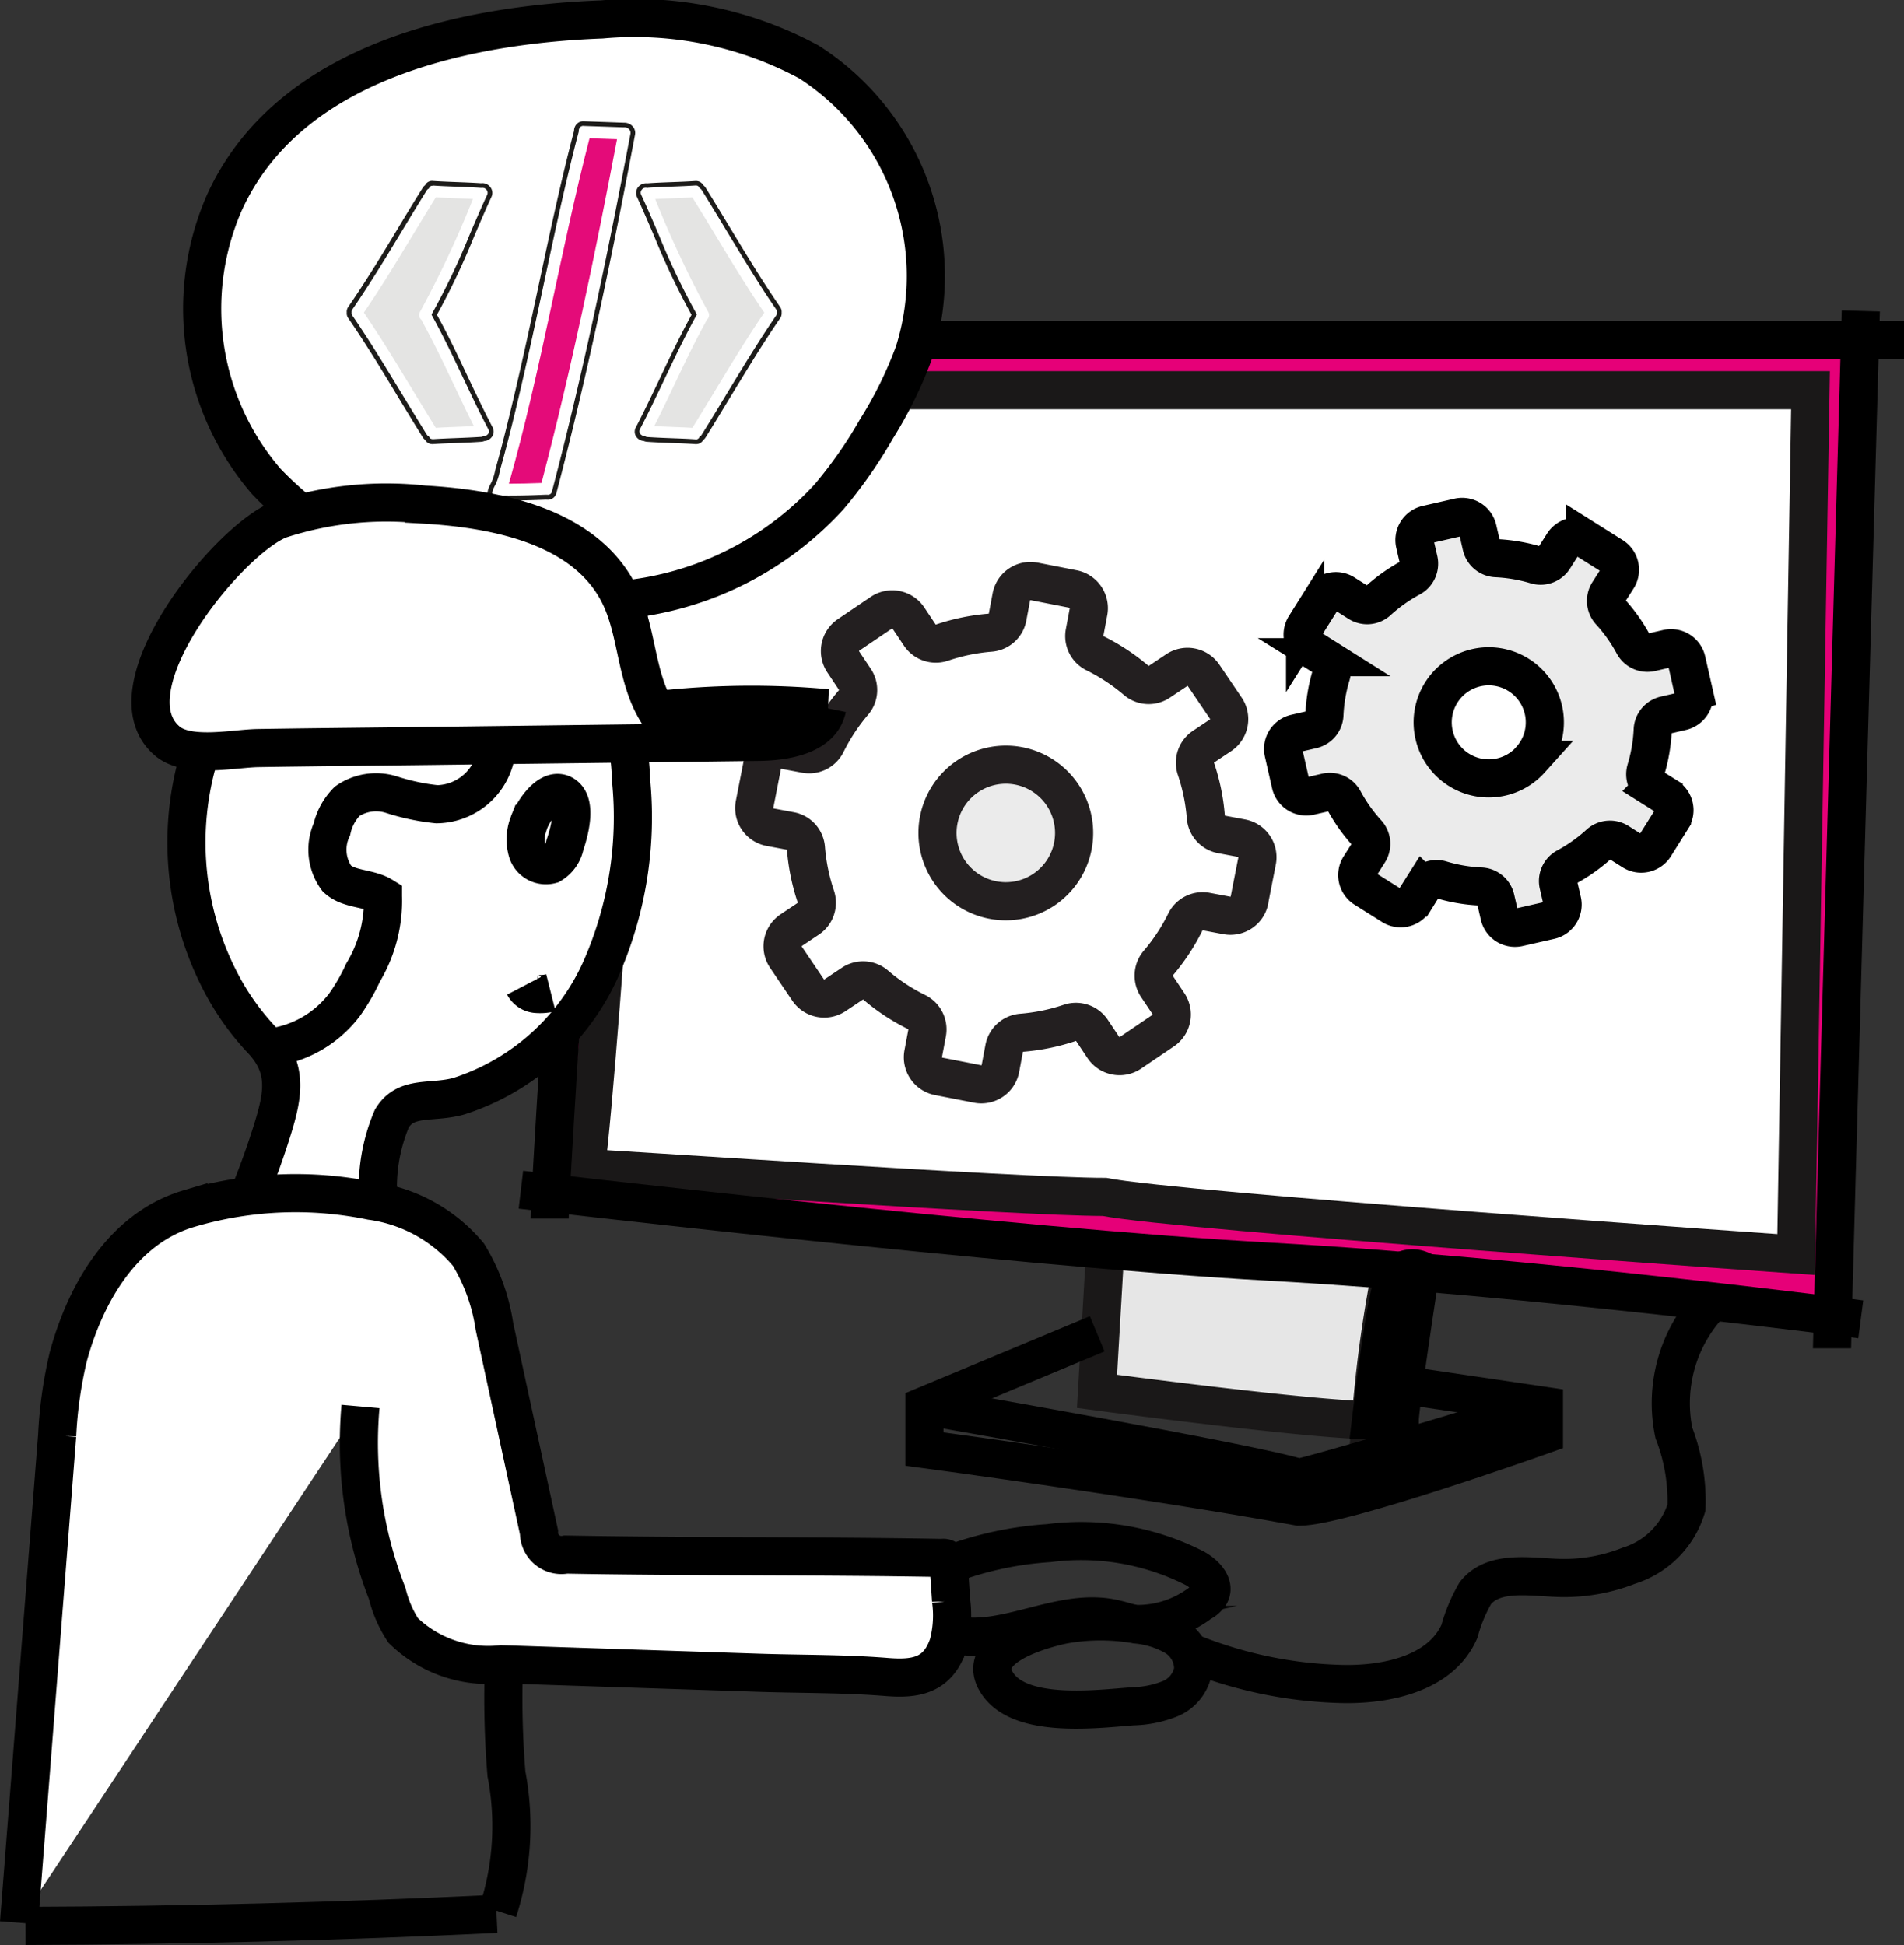
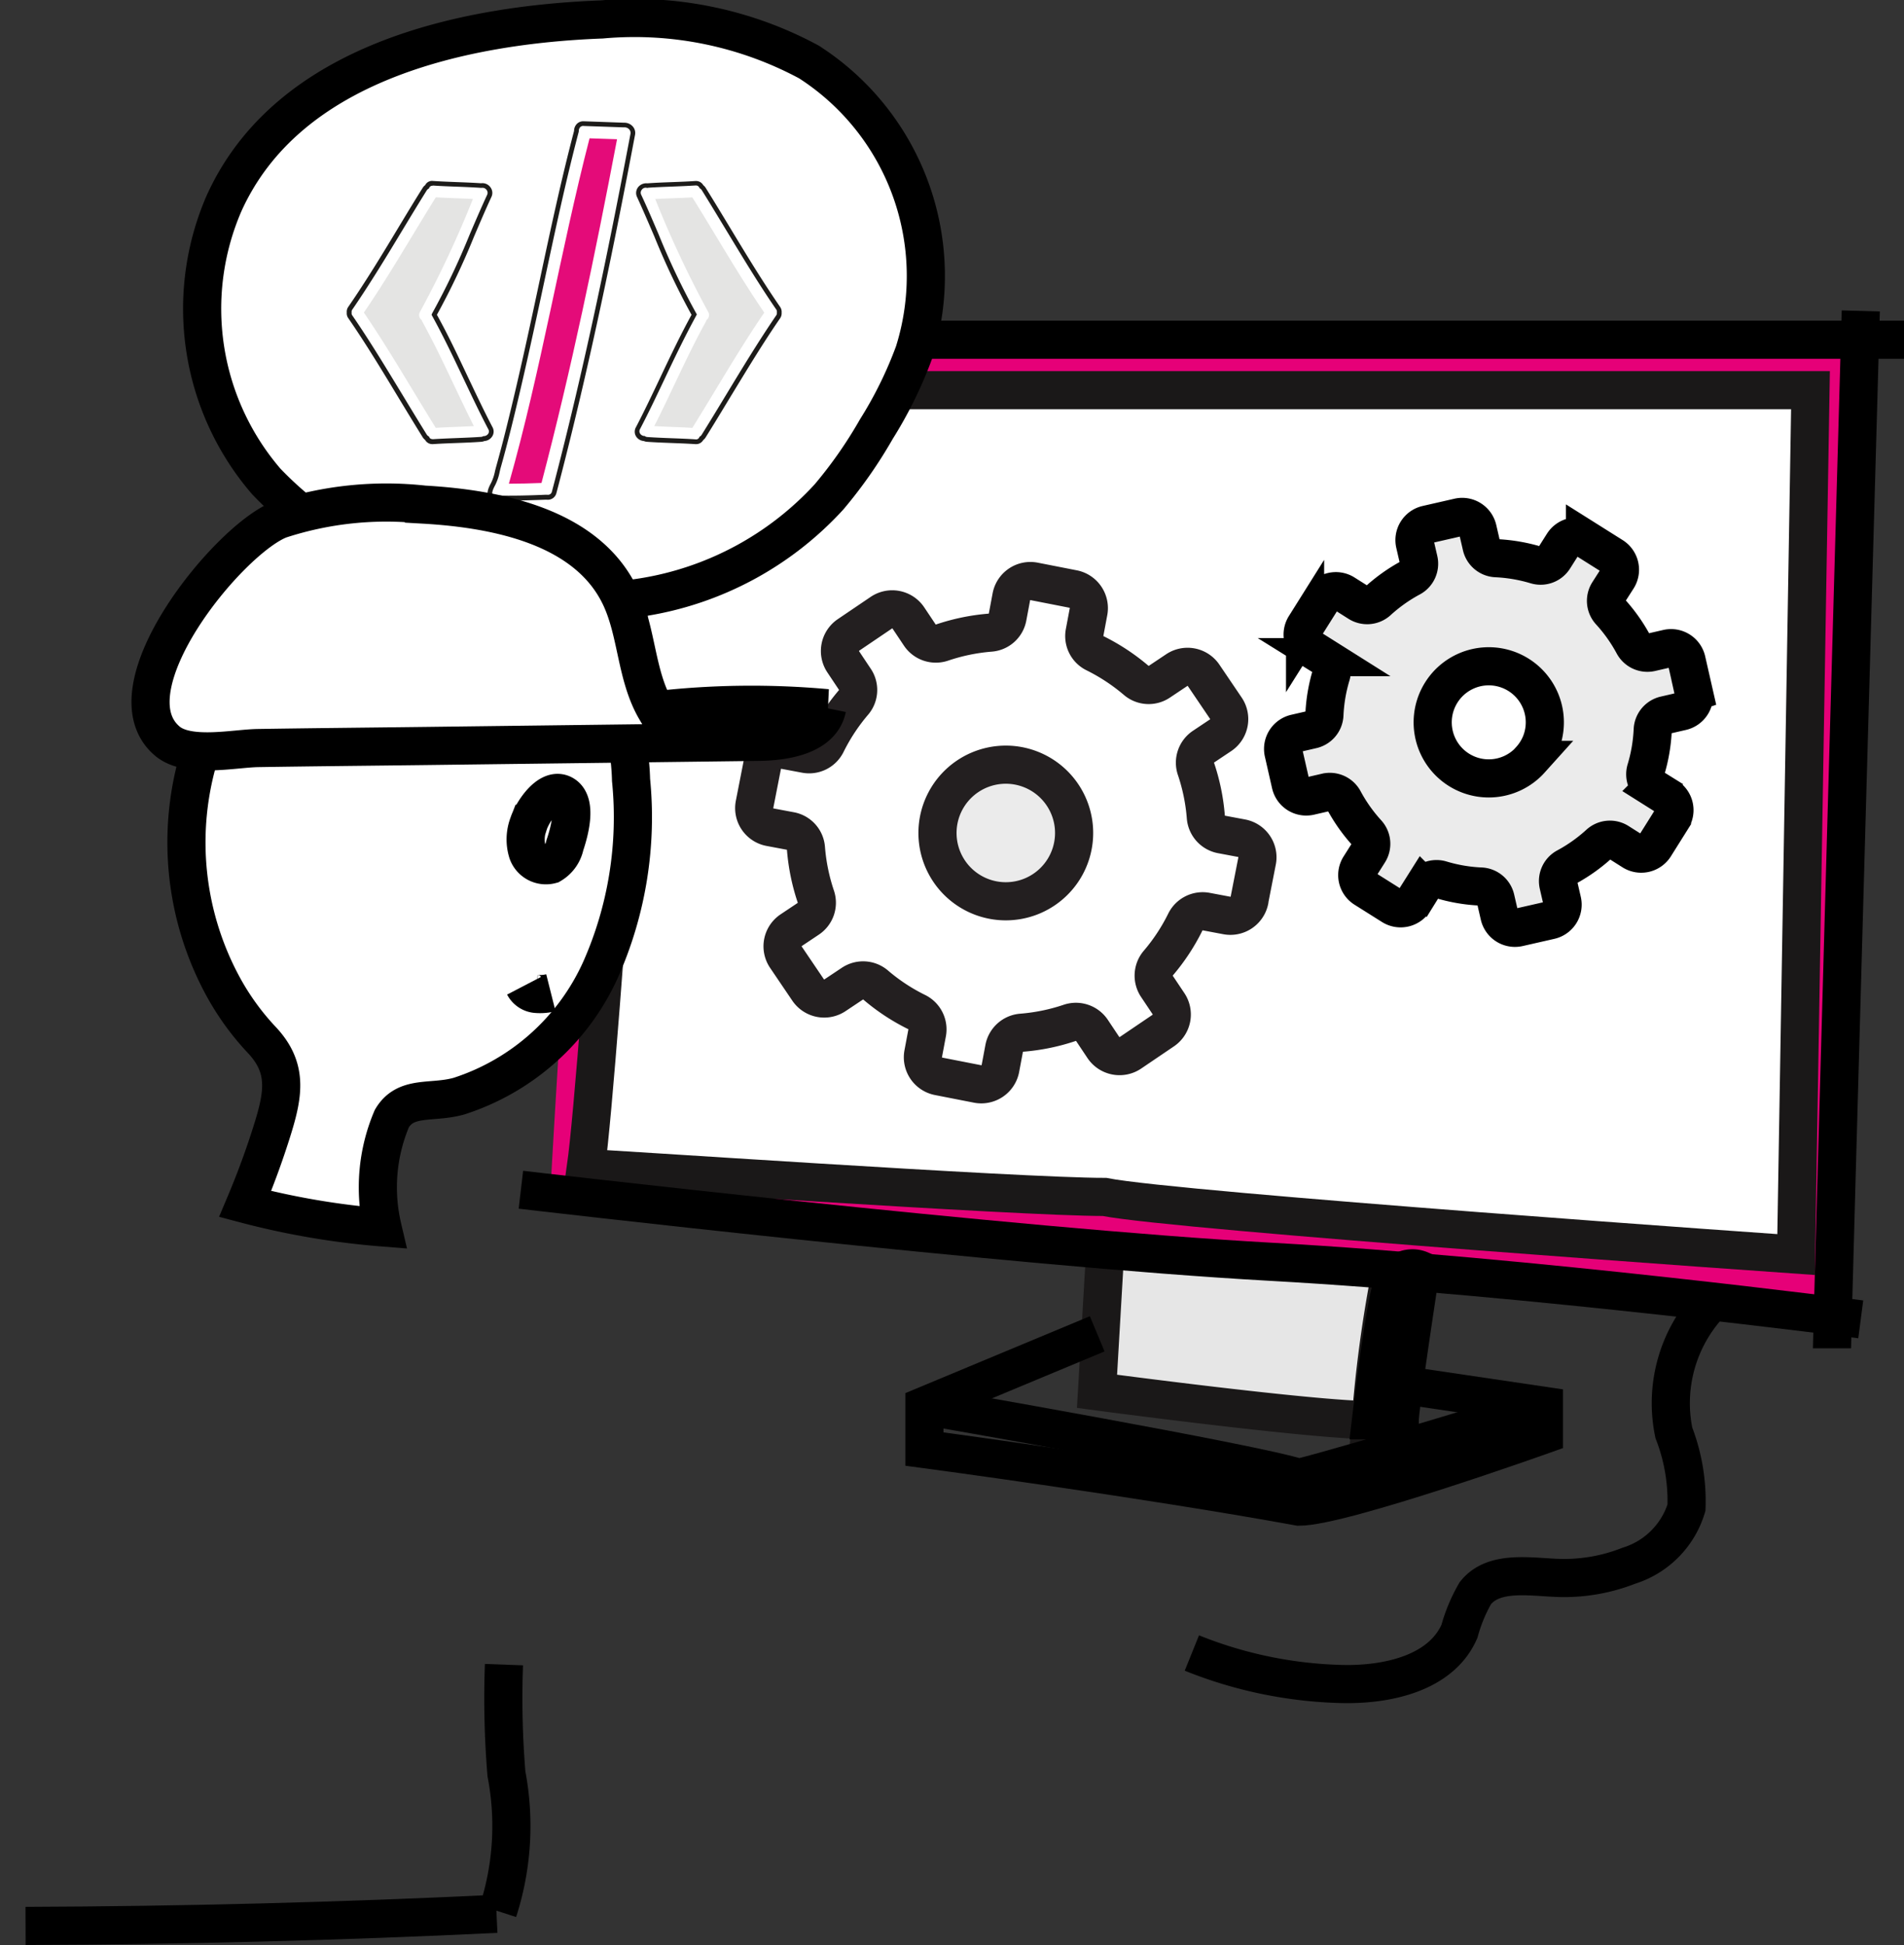
<svg xmlns="http://www.w3.org/2000/svg" width="49.92" height="50.999" viewBox="0 0 49.92 50.999">
  <rect x="0" y="0" width="49.92" height="50.999" fill="#333333" stroke="none" />
  <defs>
    <style>.a{fill:#e60078;}.b{fill:#e6e6e6;}.b,.d{stroke:#1a1818;}.b,.c,.d,.g,.h{stroke-miterlimit:10;}.c,.f{fill:none;}.c,.g,.h{stroke:#000;}.d,.h{fill:#fff;}.e,.g{fill:#ebebeb;}.f{stroke:#231f20;stroke-linejoin:round;}.i{fill:#1d1c1a;}.j{fill:#e4e4e3;}.k{fill:#e40b79;}</style>
  </defs>
  <g transform="translate(-714.244 -870.008)">
    <g transform="translate(727.901 878.161)">
      <path class="a" d="M757.964,895.377s-1.451,21.72-1.451,22.853l.378-.436s11.71,1.191,18.509,1.569,14.165,1.345,14.165,1.345l.567.921c0-.378.733-26.391.733-26.391l-.549.137c-1.511,0-33.425-.188-33.425-.188" transform="translate(-755.758 -894.621)" />
      <path class="b" d="M799.816,967.389,799.6,971.1s5.666.755,7.177.755a33.412,33.412,0,0,1,.546-3.979" transform="translate(-784.495 -942.772)" />
      <path class="c" d="M822.454,968.911s-.548,3.56-.548,3.938h-.755s.336-2.861.546-3.508A.544.544,0,0,1,822.454,968.911Z" transform="translate(-798.863 -943.763)" />
      <path class="c" d="M790.53,974,786,975.888v1.133s5.666.756,9.821,1.511c1.133,0,6.422-1.889,6.422-1.889v-.755l-3.672-.543" transform="translate(-775.42 -947.18)" />
      <path class="c" d="M786,979.669s8.688,1.511,9.821,1.889c1.511-.378,6.422-1.889,6.422-1.889" transform="translate(-775.42 -950.961)" />
      <path class="d" d="M760.859,899.724h30.6l-.378,22.664s-16.243-1.133-18.131-1.511c-2.266,0-13.221-.755-13.6-.755C759.726,917.478,760.859,899.724,760.859,899.724Z" transform="translate(-757.648 -897.646)" />
      <path class="c" d="M757.647,895.755h35.13" transform="translate(-756.514 -895)" />
-       <path class="c" d="M758.024,893.487s-1.511,22.664-1.511,23.8" transform="translate(-755.758 -893.487)" />
      <path class="c" d="M754.245,962.66s12.843,1.511,19.642,1.888,15.487,1.511,15.487,1.511" transform="translate(-754.245 -939.618)" />
      <path class="c" d="M858.193,893.487s-.755,26.819-.755,27.2" transform="translate(-823.063 -893.487)" />
      <g transform="translate(6.113 5.397)">
        <circle class="e" cx="1.745" cy="1.745" r="1.745" transform="translate(4.868 6.607)" />
        <path class="f" d="M785.585,923.133l.2-1.02a.509.509,0,0,0-.4-.6h0l-.533-.1a.507.507,0,0,1-.41-.456,5.193,5.193,0,0,0-.26-1.267.506.506,0,0,1,.2-.579l.449-.3a.51.51,0,0,0,.136-.708l-.583-.861a.509.509,0,0,0-.707-.136h0l-.449.3a.5.5,0,0,1-.611-.032,5.282,5.282,0,0,0-1.082-.713.5.5,0,0,1-.27-.549l.1-.533a.51.51,0,0,0-.4-.6h0l-1.021-.2a.508.508,0,0,0-.6.4v0l-.1.533a.5.5,0,0,1-.455.41,5.236,5.236,0,0,0-1.268.262.506.506,0,0,1-.579-.2l-.3-.449a.51.51,0,0,0-.708-.136h0l-.861.583a.51.51,0,0,0-.136.708l.3.45a.5.5,0,0,1-.031.611,5.217,5.217,0,0,0-.712,1.081.506.506,0,0,1-.55.27l-.533-.1a.51.51,0,0,0-.6.4l-.2,1.021a.509.509,0,0,0,.405.6l.533.1a.5.5,0,0,1,.409.455,5.255,5.255,0,0,0,.26,1.268.505.505,0,0,1-.2.579l-.449.3a.508.508,0,0,0-.138.705v0l.583.861a.51.51,0,0,0,.708.137h0l.45-.3a.505.505,0,0,1,.611.032,5.13,5.13,0,0,0,1.081.712.506.506,0,0,1,.27.55l-.1.533a.509.509,0,0,0,.4.6h0l1.021.2a.51.51,0,0,0,.6-.4l.1-.533a.507.507,0,0,1,.456-.41,5.245,5.245,0,0,0,1.267-.26.507.507,0,0,1,.579.2l.3.45a.512.512,0,0,0,.708.137l.86-.583a.509.509,0,0,0,.137-.707h0l-.3-.449a.506.506,0,0,1,.032-.611,5.2,5.2,0,0,0,.712-1.081.506.506,0,0,1,.55-.271l.532.1a.511.511,0,0,0,.6-.405Zm-5.652-.125a1.791,1.791,0,1,1,.508-.344,1.794,1.794,0,0,1-.508.344Z" transform="translate(-772.597 -913.084)" />
        <path class="g" d="M825,914.29l-.189-.83a.418.418,0,0,0-.5-.316h0l-.434.1a.414.414,0,0,1-.458-.207,4.291,4.291,0,0,0-.614-.865.414.414,0,0,1-.043-.5L823,911.3a.418.418,0,0,0-.131-.576l-.721-.454a.418.418,0,0,0-.576.131l-.238.376a.413.413,0,0,1-.469.177,4.33,4.33,0,0,0-1.047-.179.413.413,0,0,1-.384-.322l-.1-.434a.417.417,0,0,0-.5-.316h0l-.831.19a.417.417,0,0,0-.316.5h0l.1.434a.414.414,0,0,1-.207.458,4.287,4.287,0,0,0-.866.614.415.415,0,0,1-.5.043l-.376-.238a.417.417,0,0,0-.576.131h0l-.454.721a.418.418,0,0,0,.131.576l.376.237a.413.413,0,0,1,.178.468,4.265,4.265,0,0,0-.178,1.047.415.415,0,0,1-.323.384l-.434.1a.418.418,0,0,0-.316.5h0l.189.831a.418.418,0,0,0,.5.314l.433-.1a.415.415,0,0,1,.458.206,4.289,4.289,0,0,0,.614.867.415.415,0,0,1,.043.5l-.238.376a.416.416,0,0,0,.129.575h0l.721.454a.418.418,0,0,0,.576-.131l.237-.376a.413.413,0,0,1,.468-.178,4.248,4.248,0,0,0,1.047.178.414.414,0,0,1,.384.323l.1.434a.418.418,0,0,0,.5.316h0l.831-.189a.419.419,0,0,0,.316-.5l-.1-.434a.413.413,0,0,1,.207-.457,4.289,4.289,0,0,0,.865-.614.415.415,0,0,1,.5-.043l.376.238a.419.419,0,0,0,.577-.131l.453-.722a.417.417,0,0,0-.13-.576h0l-.376-.237a.414.414,0,0,1-.178-.469,4.291,4.291,0,0,0,.179-1.047.415.415,0,0,1,.323-.385l.434-.1a.419.419,0,0,0,.317-.5Zm-4.283,1.772a1.47,1.47,0,1,1,.267-.425A1.471,1.471,0,0,1,820.713,916.062Z" transform="translate(-800.361 -909.689)" />
      </g>
    </g>
-     <path class="c" d="M795.038,998.865c-.918.069-2.855.319-3.514-.54-.724-.943.987-1.445,1.657-1.593a5.458,5.458,0,0,1,1.947-.012,2.475,2.475,0,0,1,1,.312.985.985,0,0,1,.487.881,1,1,0,0,1-.6.752A2.782,2.782,0,0,1,795.038,998.865Z" transform="translate(-51.088 -84.117)" />
    <path class="c" d="M820.628,971.672a3.821,3.821,0,0,0-.936,3.372,4.953,4.953,0,0,1,.331,1.962,2.288,2.288,0,0,1-1.512,1.523,4.627,4.627,0,0,1-1.892.318c-.754-.032-1.661-.191-2.131.4a4.2,4.2,0,0,0-.417,1c-.478,1.1-1.89,1.412-3.09,1.383a11.229,11.229,0,0,1-3.926-.813" transform="translate(-61.562 -67.467)" />
    <g transform="translate(719.542 870.506)">
      <path class="h" d="M729.723,875.349a6.939,6.939,0,0,0,1.109,7.28,9.41,9.41,0,0,0,4.264,2.565,11.938,11.938,0,0,0,5.595.475,8.415,8.415,0,0,0,4.9-2.635,11.864,11.864,0,0,0,1.239-1.775,10.787,10.787,0,0,0,.989-2.011,6.668,6.668,0,0,0-2.759-7.616,9.638,9.638,0,0,0-5.43-1.114C735.979,870.656,731.394,871.64,729.723,875.349Z" transform="translate(-729.151 -870.506)" />
      <g transform="translate(3.793 2.68)">
        <path class="i" d="M742.785,890.158a.214.214,0,0,1-.192-.11.262.262,0,0,1-.063-.069c-.214-.344-.423-.69-.633-1.036-.418-.692-.85-1.407-1.316-2.084a.219.219,0,0,1-.042-.152.221.221,0,0,1,.042-.152c.465-.676.9-1.391,1.315-2.082.209-.346.418-.693.634-1.036a.239.239,0,0,1,.065-.07.2.2,0,0,1,.207-.109c.2.013.4.021.608.029s.433.016.649.031a.256.256,0,0,1,.237.094.244.244,0,0,1,.034.267c-.159.344-.311.7-.457,1.043a19.107,19.107,0,0,1-.971,2.045c.3.54.559,1.094.812,1.629.207.435.419.885.646,1.319h0a.233.233,0,0,1-.006.237.264.264,0,0,1-.207.125.252.252,0,0,1-.086.02c-.216.016-.438.024-.652.032s-.405.015-.608.029Zm0-6.774a.085.085,0,0,0-.084.053l-.009.018-.017.01a.113.113,0,0,0-.039.039c-.214.342-.423.688-.632,1.034-.418.693-.851,1.409-1.318,2.089a.093.093,0,0,0-.02.07l0,.01,0,.01a.091.091,0,0,0,.02.07c.468.68.9,1.4,1.32,2.09.209.345.418.691.631,1.033a.121.121,0,0,0,.039.038l.017.01.009.018c.017.039.048.049.094.053.2-.013.406-.021.61-.029s.434-.017.65-.032a.105.105,0,0,0,.05-.013l.014-.007h.016a.144.144,0,0,0,.114-.066.112.112,0,0,0,0-.114h0c-.229-.435-.441-.886-.648-1.322-.259-.546-.526-1.11-.823-1.648l-.017-.031.015-.037a18.963,18.963,0,0,0,.982-2.062c.147-.344.3-.7.46-1.046a.123.123,0,0,0-.018-.134.131.131,0,0,0-.121-.05l-.016,0-.017,0c-.207-.014-.428-.023-.641-.031s-.407-.015-.61-.029Z" transform="translate(-740.538 -881.691)" />
        <path class="j" d="M743.772,890.589c-.628-1.008-1.216-2.041-1.886-3.023.67-.981,1.258-2.014,1.886-3.022.324.019.649.026.973.043a27.325,27.325,0,0,1-1.383,2.952.165.165,0,0,0,.041.223.184.184,0,0,0,.019.048c.49.89.89,1.825,1.348,2.732-.333.019-.666.026-1,.046Z" transform="translate(-741.437 -882.548)" />
        <path class="i" d="M747.548,902.69" transform="translate(-745.213 -894.65)" />
        <path class="i" d="M764.8,890.16h-.016c-.2-.014-.4-.021-.608-.029s-.435-.016-.654-.032a.239.239,0,0,1-.083-.02.264.264,0,0,1-.207-.126.234.234,0,0,1,0-.237c.224-.43.435-.876.64-1.308.257-.543.522-1.1.817-1.639a19.074,19.074,0,0,1-.971-2.044c-.147-.344-.3-.7-.457-1.043a.246.246,0,0,1,.034-.267.274.274,0,0,1,.235-.093h0c.214-.016.435-.024.65-.032s.4-.015.608-.029h.016a.215.215,0,0,1,.193.11.272.272,0,0,1,.062.068c.214.342.422.687.63,1.031.419.694.852,1.41,1.32,2.089h0a.225.225,0,0,1,.042.153.23.23,0,0,1-.042.152c-.467.678-.9,1.4-1.32,2.089-.208.344-.416.688-.63,1.03a.265.265,0,0,1-.062.069A.214.214,0,0,1,764.8,890.16Zm-1.332-.207.015.008a.123.123,0,0,0,.048.013c.216.015.438.024.651.032s.407.015.61.029a.09.09,0,0,0,.1-.053l.009-.017.015-.01a.131.131,0,0,0,.04-.042c.211-.339.42-.683.628-1.027.421-.695.855-1.413,1.324-2.1a.1.1,0,0,0,.019-.071V886.7a.1.1,0,0,0-.019-.073h0c-.469-.682-.9-1.4-1.324-2.1-.208-.344-.416-.688-.628-1.029a.138.138,0,0,0-.039-.039l-.016-.01-.009-.018a.1.1,0,0,0-.1-.053c-.2.013-.406.021-.61.029s-.427.016-.639.031l-.012.006-.023-.006a.125.125,0,0,0-.121.049.122.122,0,0,0-.018.134c.162.346.313.7.46,1.046a18.911,18.911,0,0,0,.982,2.062l.017.029-.015.031c-.3.549-.572,1.116-.831,1.664-.206.433-.417.881-.644,1.313a.112.112,0,0,0,0,.114.142.142,0,0,0,.114.067h.016Z" transform="translate(-755.649 -881.693)" />
        <path class="j" d="M765.746,890.589c-.332-.02-.665-.027-1-.046.459-.906.858-1.841,1.349-2.732a.2.2,0,0,0,.019-.048.164.164,0,0,0,.041-.223,27.5,27.5,0,0,1-1.384-2.952c.324-.017.649-.024.973-.043.629,1.008,1.216,2.041,1.886,3.022-.67.981-1.258,2.014-1.886,3.023Z" transform="translate(-756.683 -882.548)" />
        <path class="i" d="M767.745,902.69" transform="translate(-758.682 -894.65)" />
        <path class="i" d="M752.166,888.5c-.109,0-.219,0-.326,0a.219.219,0,0,1-.2-.095c-.06-.1.005-.249.067-.362a1.251,1.251,0,0,0,.105-.314c.01-.042.021-.083.032-.123.089-.32.182-.67.281-1.073.312-1.258.581-2.5.874-3.876.268-1.257.546-2.556.886-3.85a.263.263,0,0,1,.076-.186.234.234,0,0,1,.169-.066h.01l1.064.038h.009a.292.292,0,0,1,.213.1.257.257,0,0,1,.057.221c-.492,2.6-1.171,6.014-2.06,9.387a.231.231,0,0,1-.255.176.114.114,0,0,1-.027,0C752.812,888.49,752.488,888.5,752.166,888.5Zm1.963-9.823a.111.111,0,0,0-.081.03.147.147,0,0,0-.039.1v.016c-.34,1.294-.618,2.594-.887,3.852-.294,1.378-.563,2.621-.875,3.881-.1.4-.193.755-.284,1.076-.011.038-.019.078-.029.118a1.35,1.35,0,0,1-.117.345c-.088.159-.081.218-.069.239s.066.031.094.033c.422.01.855,0,1.3-.02l.027,0,.01,0a.106.106,0,0,0,.126-.084c.888-3.368,1.567-6.781,2.059-9.377a.136.136,0,0,0-.031-.116.16.16,0,0,0-.117-.056H755.2l-.02,0-1.049-.036Z" transform="translate(-747.925 -878.553)" />
        <path class="k" d="M754.154,888.938c-.285.011-.57.019-.854.019.846-2.983,1.341-6.055,2.115-9.056l.721.024c-.574,3.02-1.2,6.039-1.981,9.013Z" transform="translate(-749.049 -879.452)" />
      </g>
    </g>
    <g transform="translate(714.743 883.204)">
      <path class="h" d="M739.577,919.227a6.355,6.355,0,0,0-.993-3.251,5,5,0,0,0-1.417-1.3c-3.907-2.468-7.642-.239-8.913,3.918a7.91,7.91,0,0,0,.615,6.029,6.764,6.764,0,0,0,1.014,1.409c.7.735.587,1.417.288,2.375q-.308.986-.711,1.94a20.429,20.429,0,0,0,3.6.614,4.611,4.611,0,0,1,.245-2.853c.369-.625,1.052-.386,1.767-.591a6.14,6.14,0,0,0,3.7-3.3A9.851,9.851,0,0,0,739.577,919.227Z" transform="translate(-723.531 -911.974)" />
-       <path class="c" d="M786.18,992.578c-.793-.72.125-1.521.769-1.762a9.033,9.033,0,0,1,2.229-.428,6.565,6.565,0,0,1,3.82.656c.261.142.546.423.41.687a.613.613,0,0,1-.246.219,2.731,2.731,0,0,1-1.7.559c-.2-.026-.387-.1-.582-.14-1.465-.33-3.011.837-4.432.354A.763.763,0,0,1,786.18,992.578Z" transform="translate(-762.179 -963.123)" />
      <g transform="translate(0 18.089)">
-         <path class="h" d="M714.743,982.059l1-12.778a11.2,11.2,0,0,1,.291-2.06c.447-1.65,1.426-3.37,3.154-3.884a9.851,9.851,0,0,1,4.784-.207,4.036,4.036,0,0,1,2.553,1.411,5.032,5.032,0,0,1,.682,1.884l1.169,5.395a.588.588,0,0,0,.706.585c3.3.061,6.576.028,9.867.089a.137.137,0,0,1,.167.158l.065.96a2.976,2.976,0,0,1-.071,1.144c-.28.842-.882.919-1.626.859-1.113-.09-2.246-.074-3.363-.111l-6.732-.222a3.194,3.194,0,0,1-2.574-.887,3.132,3.132,0,0,1-.419-.969,10.866,10.866,0,0,1-.7-4.905" transform="translate(-714.743 -962.929)" />
        <path class="h" d="M715.258,1019.974q6.176-.021,12.348-.317" transform="translate(-715.087 -1000.761)" />
        <path class="h" d="M752.595,1000.04a24.17,24.17,0,0,0,.065,2.864,7.263,7.263,0,0,1-.222,3.6" transform="translate(-739.881 -987.678)" />
      </g>
-       <path class="c" d="M742.594,919.842a16.564,16.564,0,0,0-1.755,1.828,2.005,2.005,0,0,0-.352.545c-.077.2-.09.425-.147.635a1.6,1.6,0,0,1-1.51,1.148,5.753,5.753,0,0,1-1.189-.252,1.335,1.335,0,0,0-1.161.174,1.5,1.5,0,0,0-.4.733,1.28,1.28,0,0,0,.129,1.293c.316.3.838.235,1.208.467a3.653,3.653,0,0,1-.518,1.994,5.3,5.3,0,0,1-.481.837,2.89,2.89,0,0,1-1.986,1.136" transform="translate(-727.876 -916.106)" />
      <path class="h" d="M741.04,914.881c.723-.009,1.647-.174,1.792-.882a21.906,21.906,0,0,0-4.484.053c-.538-.908-.49-2.058-.952-3.006-.868-1.783-3.156-2.272-5.136-2.385a8.987,8.987,0,0,0-3.778.391c-1.352.526-4.555,4.458-2.948,5.811.546.46,1.756.19,2.377.181,1.459-.023,2.918-.036,4.376-.054Z" transform="translate(-721.645 -908.626)" />
      <path class="c" d="M755.641,932.8c.1-.294.344-1.112-.038-1.33s-.822.475-.913.767a1.133,1.133,0,0,0-.025.752.509.509,0,0,0,.612.319A.768.768,0,0,0,755.641,932.8Z" transform="translate(-741.33 -923.834)" />
      <path class="c" d="M754.49,946.6a.4.4,0,0,0,.312.213,1.162,1.162,0,0,0,.392-.03" transform="translate(-741.25 -933.949)" />
    </g>
  </g>
</svg>